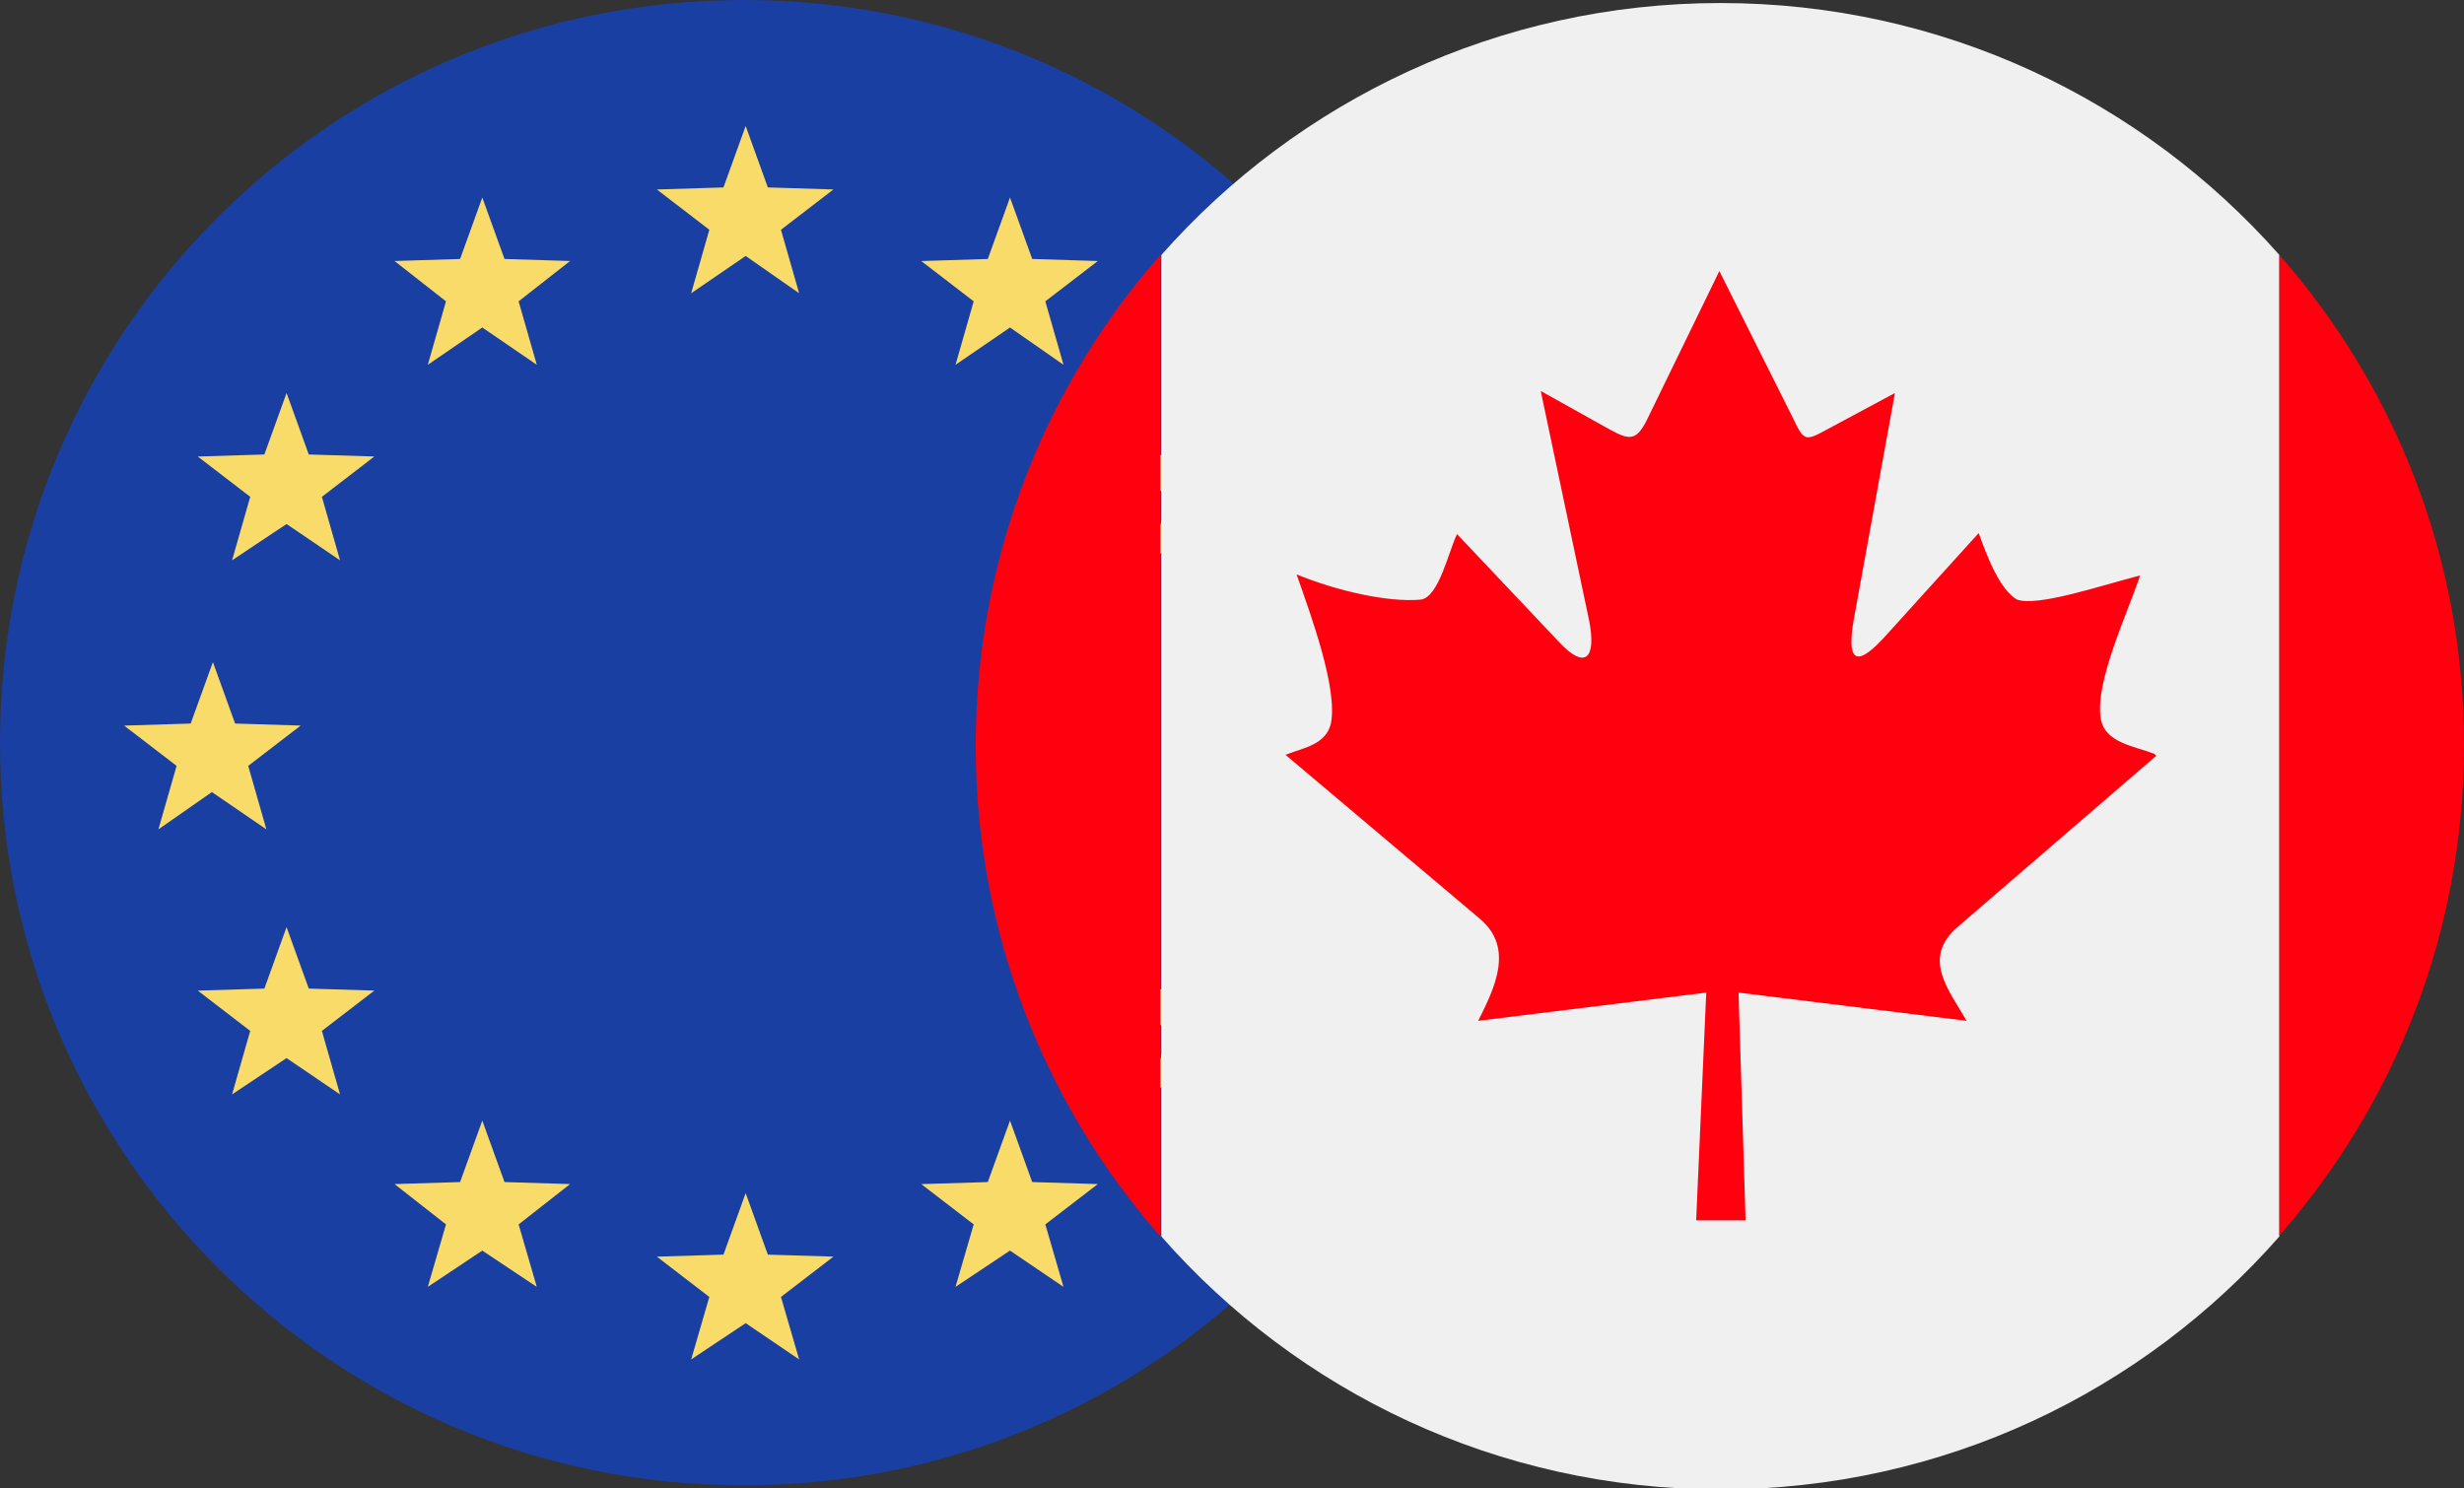
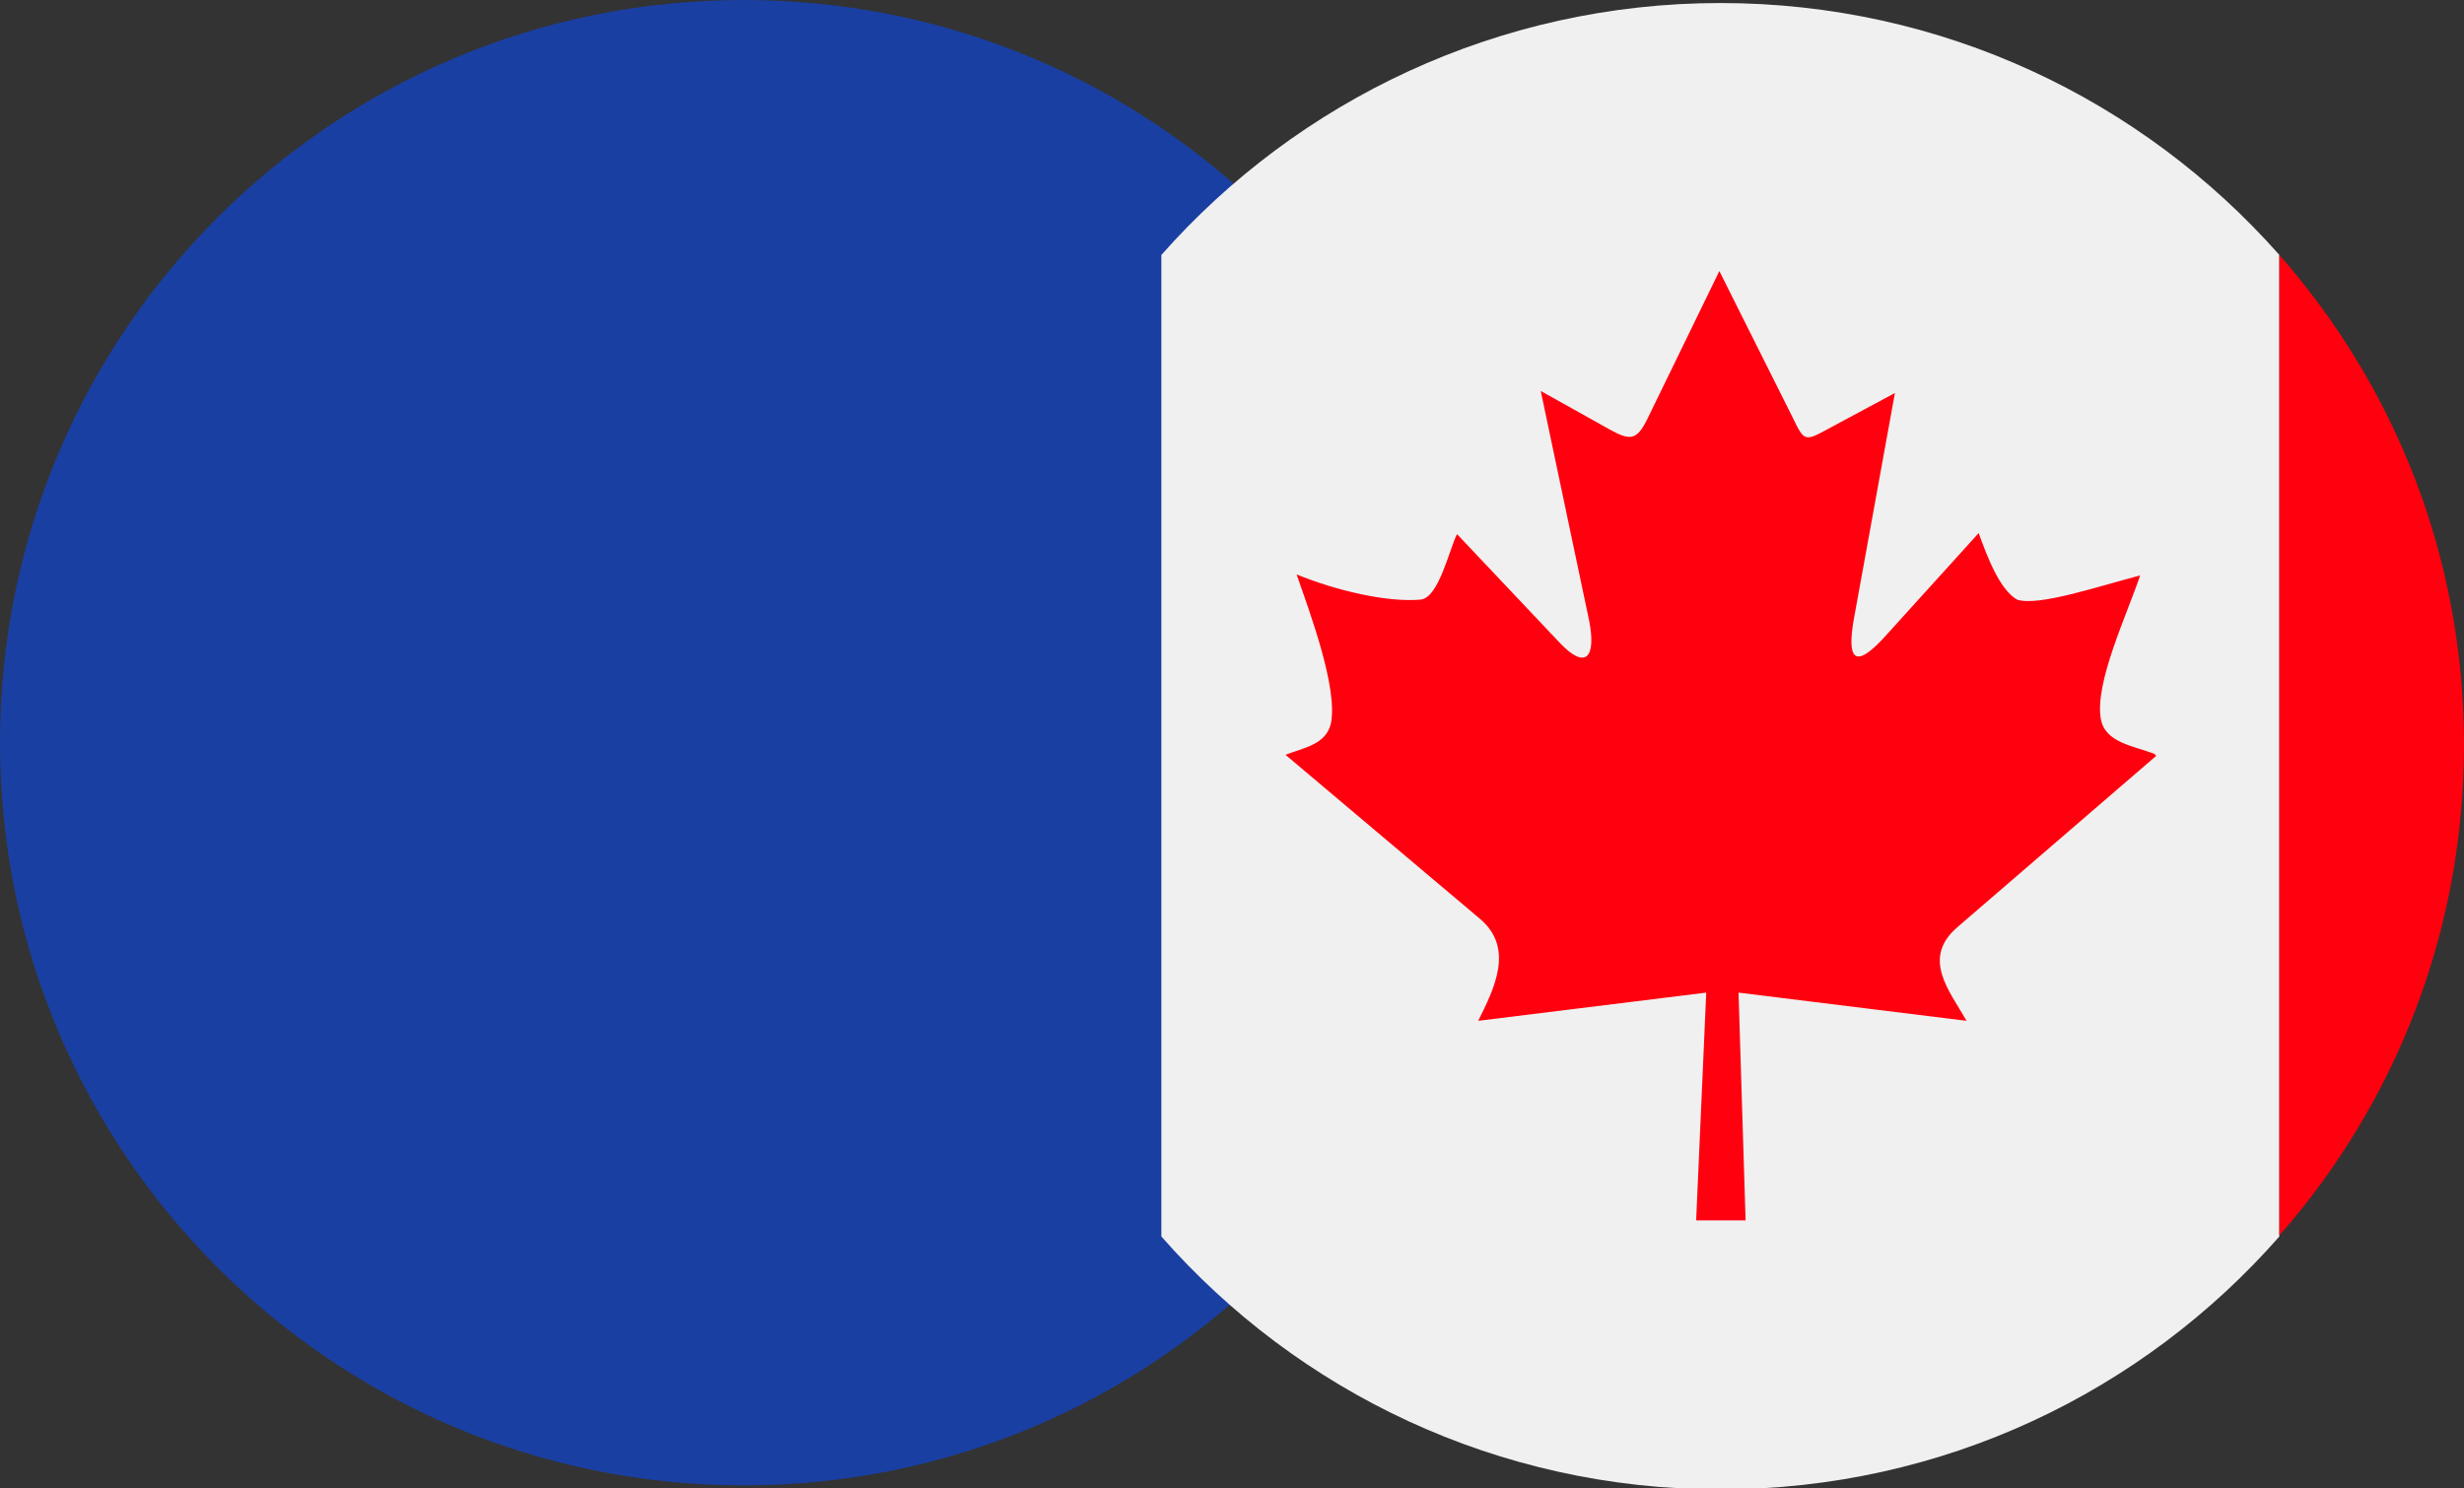
<svg xmlns="http://www.w3.org/2000/svg" width="96" height="58" viewBox="0 0 96 58" fill="none">
  <rect x="0" y="0" width="96" height="58" fill="#333333" stroke="none" />
  <g clip-path="url(#clip0_1_336)">
    <path fill-rule="evenodd" clip-rule="evenodd" d="M7.62939e-06 28.941C7.62939e-06 44.923 12.973 57.882 28.973 57.882C44.973 57.882 57.946 44.923 57.946 28.941C57.946 12.959 45.012 0 28.973 0C12.934 0 7.62939e-06 12.959 7.62939e-06 28.941Z" fill="#1A3FA2" />
-     <path fill-rule="evenodd" clip-rule="evenodd" d="M35.931 10.171L38.486 10.092L39.351 7.697L40.216 10.092L42.772 10.171L40.727 11.742L41.435 14.215L39.351 12.762L37.228 14.215L37.936 11.742L35.892 10.171H35.931ZM15.371 46.141L17.926 46.062L18.791 43.667L19.656 46.062L22.211 46.141L20.206 47.712L20.914 50.146L18.791 48.733L16.668 50.146L17.376 47.712L15.371 46.141ZM35.931 46.141L38.486 46.062L39.351 43.667L40.216 46.062L42.772 46.141L40.727 47.712L41.435 50.146L39.351 48.733L37.228 50.146L37.936 47.712L35.892 46.141H35.931ZM15.371 10.171L17.926 10.092L18.791 7.697L19.656 10.092L22.211 10.171L20.206 11.742L20.914 14.215L18.791 12.762L16.668 14.215L17.376 11.742L15.371 10.171ZM7.744 38.601L10.3 38.523L11.165 36.127L12.03 38.523L14.585 38.601L12.541 40.172L13.248 42.646L11.165 41.232L9.042 42.646L9.749 40.172L7.705 38.601H7.744ZM7.744 17.789L10.3 17.71L11.165 15.315L12.03 17.71L14.585 17.789L12.541 19.36L13.248 21.834L11.165 20.42L9.042 21.834L9.749 19.36L7.705 17.789H7.744ZM43.518 38.601L46.074 38.523L46.939 36.127L47.803 38.523L50.359 38.601L48.354 40.172L49.061 42.646L46.939 41.232L44.816 42.646L45.523 40.172L43.518 38.601ZM4.875 28.274L7.43 28.195L8.295 25.8L9.16 28.195L11.715 28.274L9.671 29.844L10.378 32.318L8.256 30.865L6.172 32.318L6.88 29.844L4.835 28.274H4.875ZM46.27 28.274L48.826 28.195L49.69 25.8L50.555 28.195L53.111 28.274L51.066 29.844L51.774 32.318L49.69 30.865L47.568 32.318L48.275 29.844L46.231 28.274H46.27ZM43.518 17.789L46.074 17.71L46.939 15.315L47.803 17.71L50.359 17.789L48.354 19.36L49.061 21.834L46.939 20.42L44.816 21.834L45.523 19.36L43.518 17.789ZM25.631 48.968L28.187 48.89L29.052 46.494L29.916 48.89L32.472 48.968L30.427 50.539L31.135 52.974L29.052 51.56L26.929 52.974L27.636 50.539L25.592 48.968H25.631ZM25.631 7.383L28.187 7.304L29.052 4.909L29.916 7.304L32.472 7.383L30.427 8.953L31.135 11.427L29.052 9.974L26.929 11.427L27.636 8.953L25.592 7.383H25.631Z" fill="#F9DB69" />
    <path fill-rule="evenodd" clip-rule="evenodd" d="M45.248 9.935V48.183C50.555 54.23 58.339 58.039 67.027 58.039C75.715 58.039 83.499 54.23 88.806 48.183V9.935C83.46 3.888 75.676 0.118 67.027 0.118C58.378 0.118 50.555 3.927 45.248 9.935Z" fill="#F0F0F0" />
    <path fill-rule="evenodd" clip-rule="evenodd" d="M88.806 9.935V48.144C93.287 43.039 96 36.363 96 29.02C96 21.676 93.287 15.04 88.806 9.935Z" fill="#FF000E" />
-     <path fill-rule="evenodd" clip-rule="evenodd" d="M38.015 29.059C38.015 36.363 40.727 43.078 45.209 48.183V9.935C40.727 15.04 38.015 21.716 38.015 29.059Z" fill="#FF000E" />
    <path fill-rule="evenodd" clip-rule="evenodd" d="M84.01 29.452L76.265 36.127C74.85 37.345 75.951 38.601 76.619 39.779L67.735 38.68L68.01 47.555H66.084L66.477 38.68L57.592 39.779C58.221 38.523 59.007 36.952 57.671 35.813L50.084 29.413C50.791 29.138 51.656 29.02 51.853 28.195C52.128 26.821 51.066 23.954 50.516 22.383C52.049 23.012 54.054 23.483 55.351 23.365C56.059 23.287 56.452 21.441 56.767 20.813L60.737 25.014C61.798 26.153 62.192 25.603 61.916 24.19L60.029 15.236L62.703 16.729C63.489 17.161 63.764 17.2 64.197 16.297L66.988 10.563L69.858 16.297C70.29 17.2 70.329 17.2 71.194 16.729L73.828 15.315L72.216 24.19C71.98 25.603 72.216 26.114 73.356 24.897L77.091 20.773C77.445 21.755 77.916 22.972 78.585 23.365C79.41 23.64 81.73 22.855 83.381 22.423C82.87 23.954 81.612 26.585 81.848 27.999C82.005 28.941 83.106 29.059 83.931 29.373L84.01 29.452Z" fill="#FF000E" />
  </g>
  <defs>
    <clipPath id="clip0_1_336">
      <rect width="96" height="58" fill="white" transform="matrix(-1 0 0 1 96 0)" />
    </clipPath>
  </defs>
</svg>